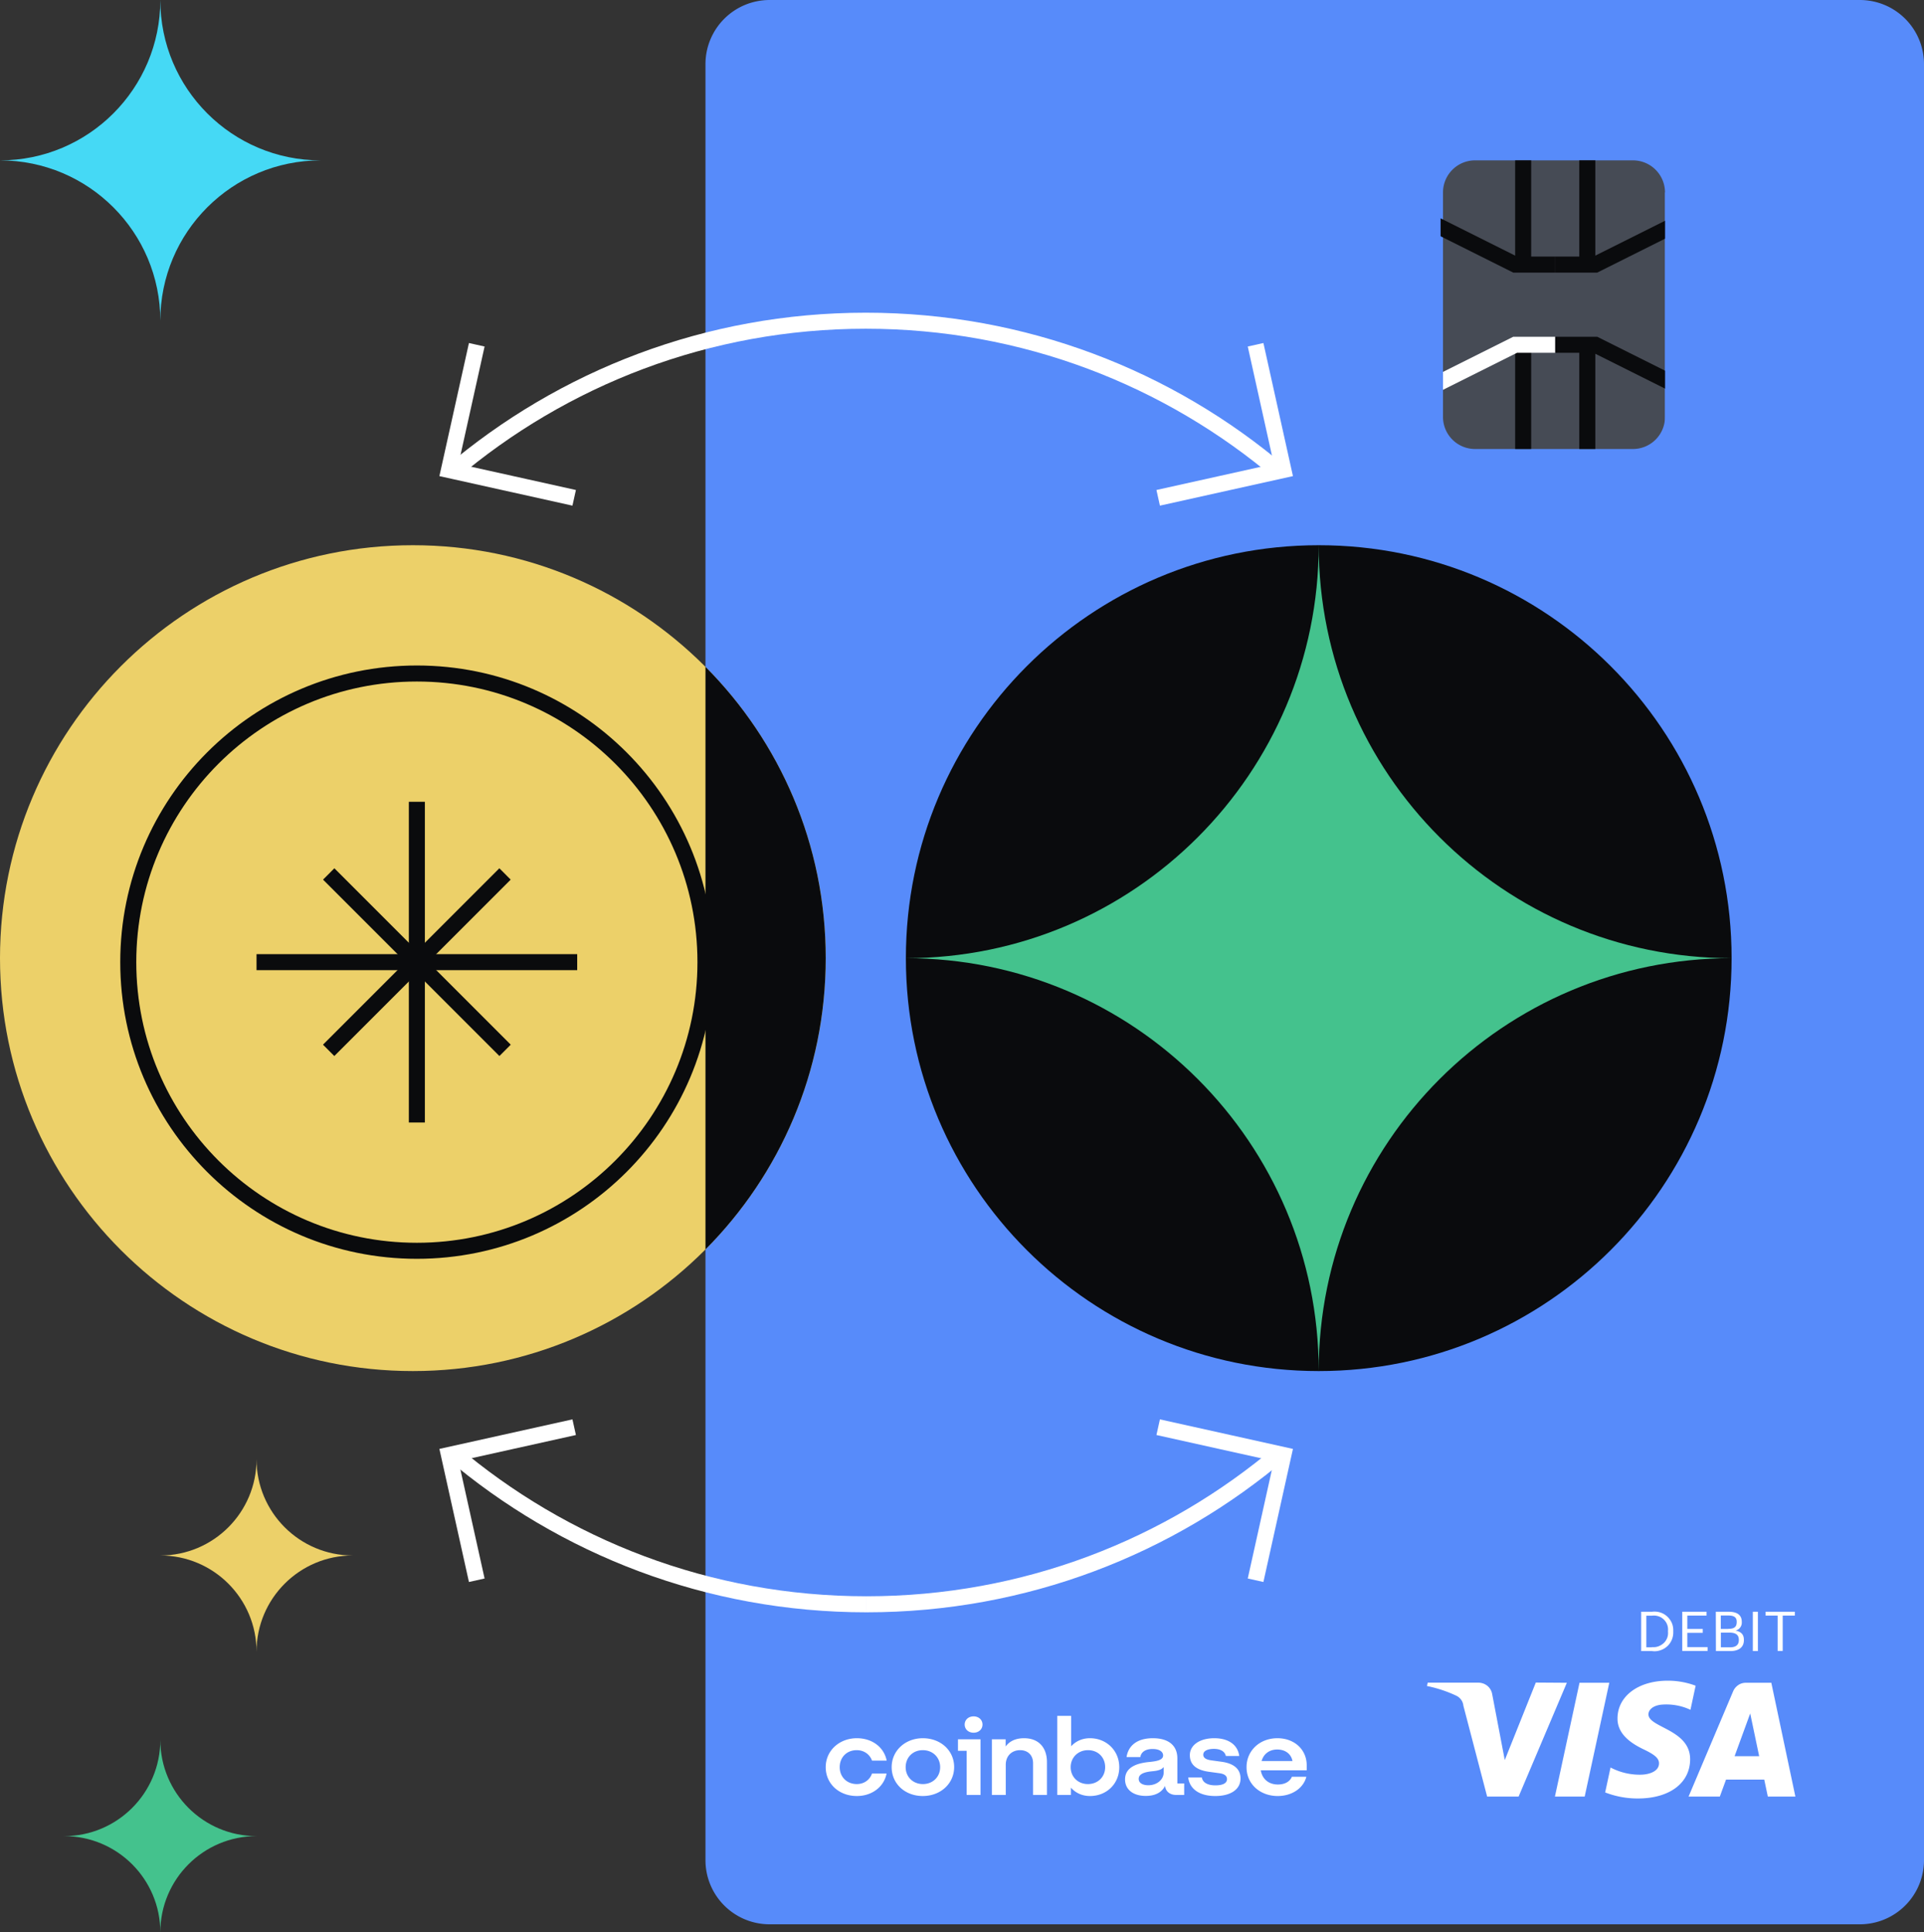
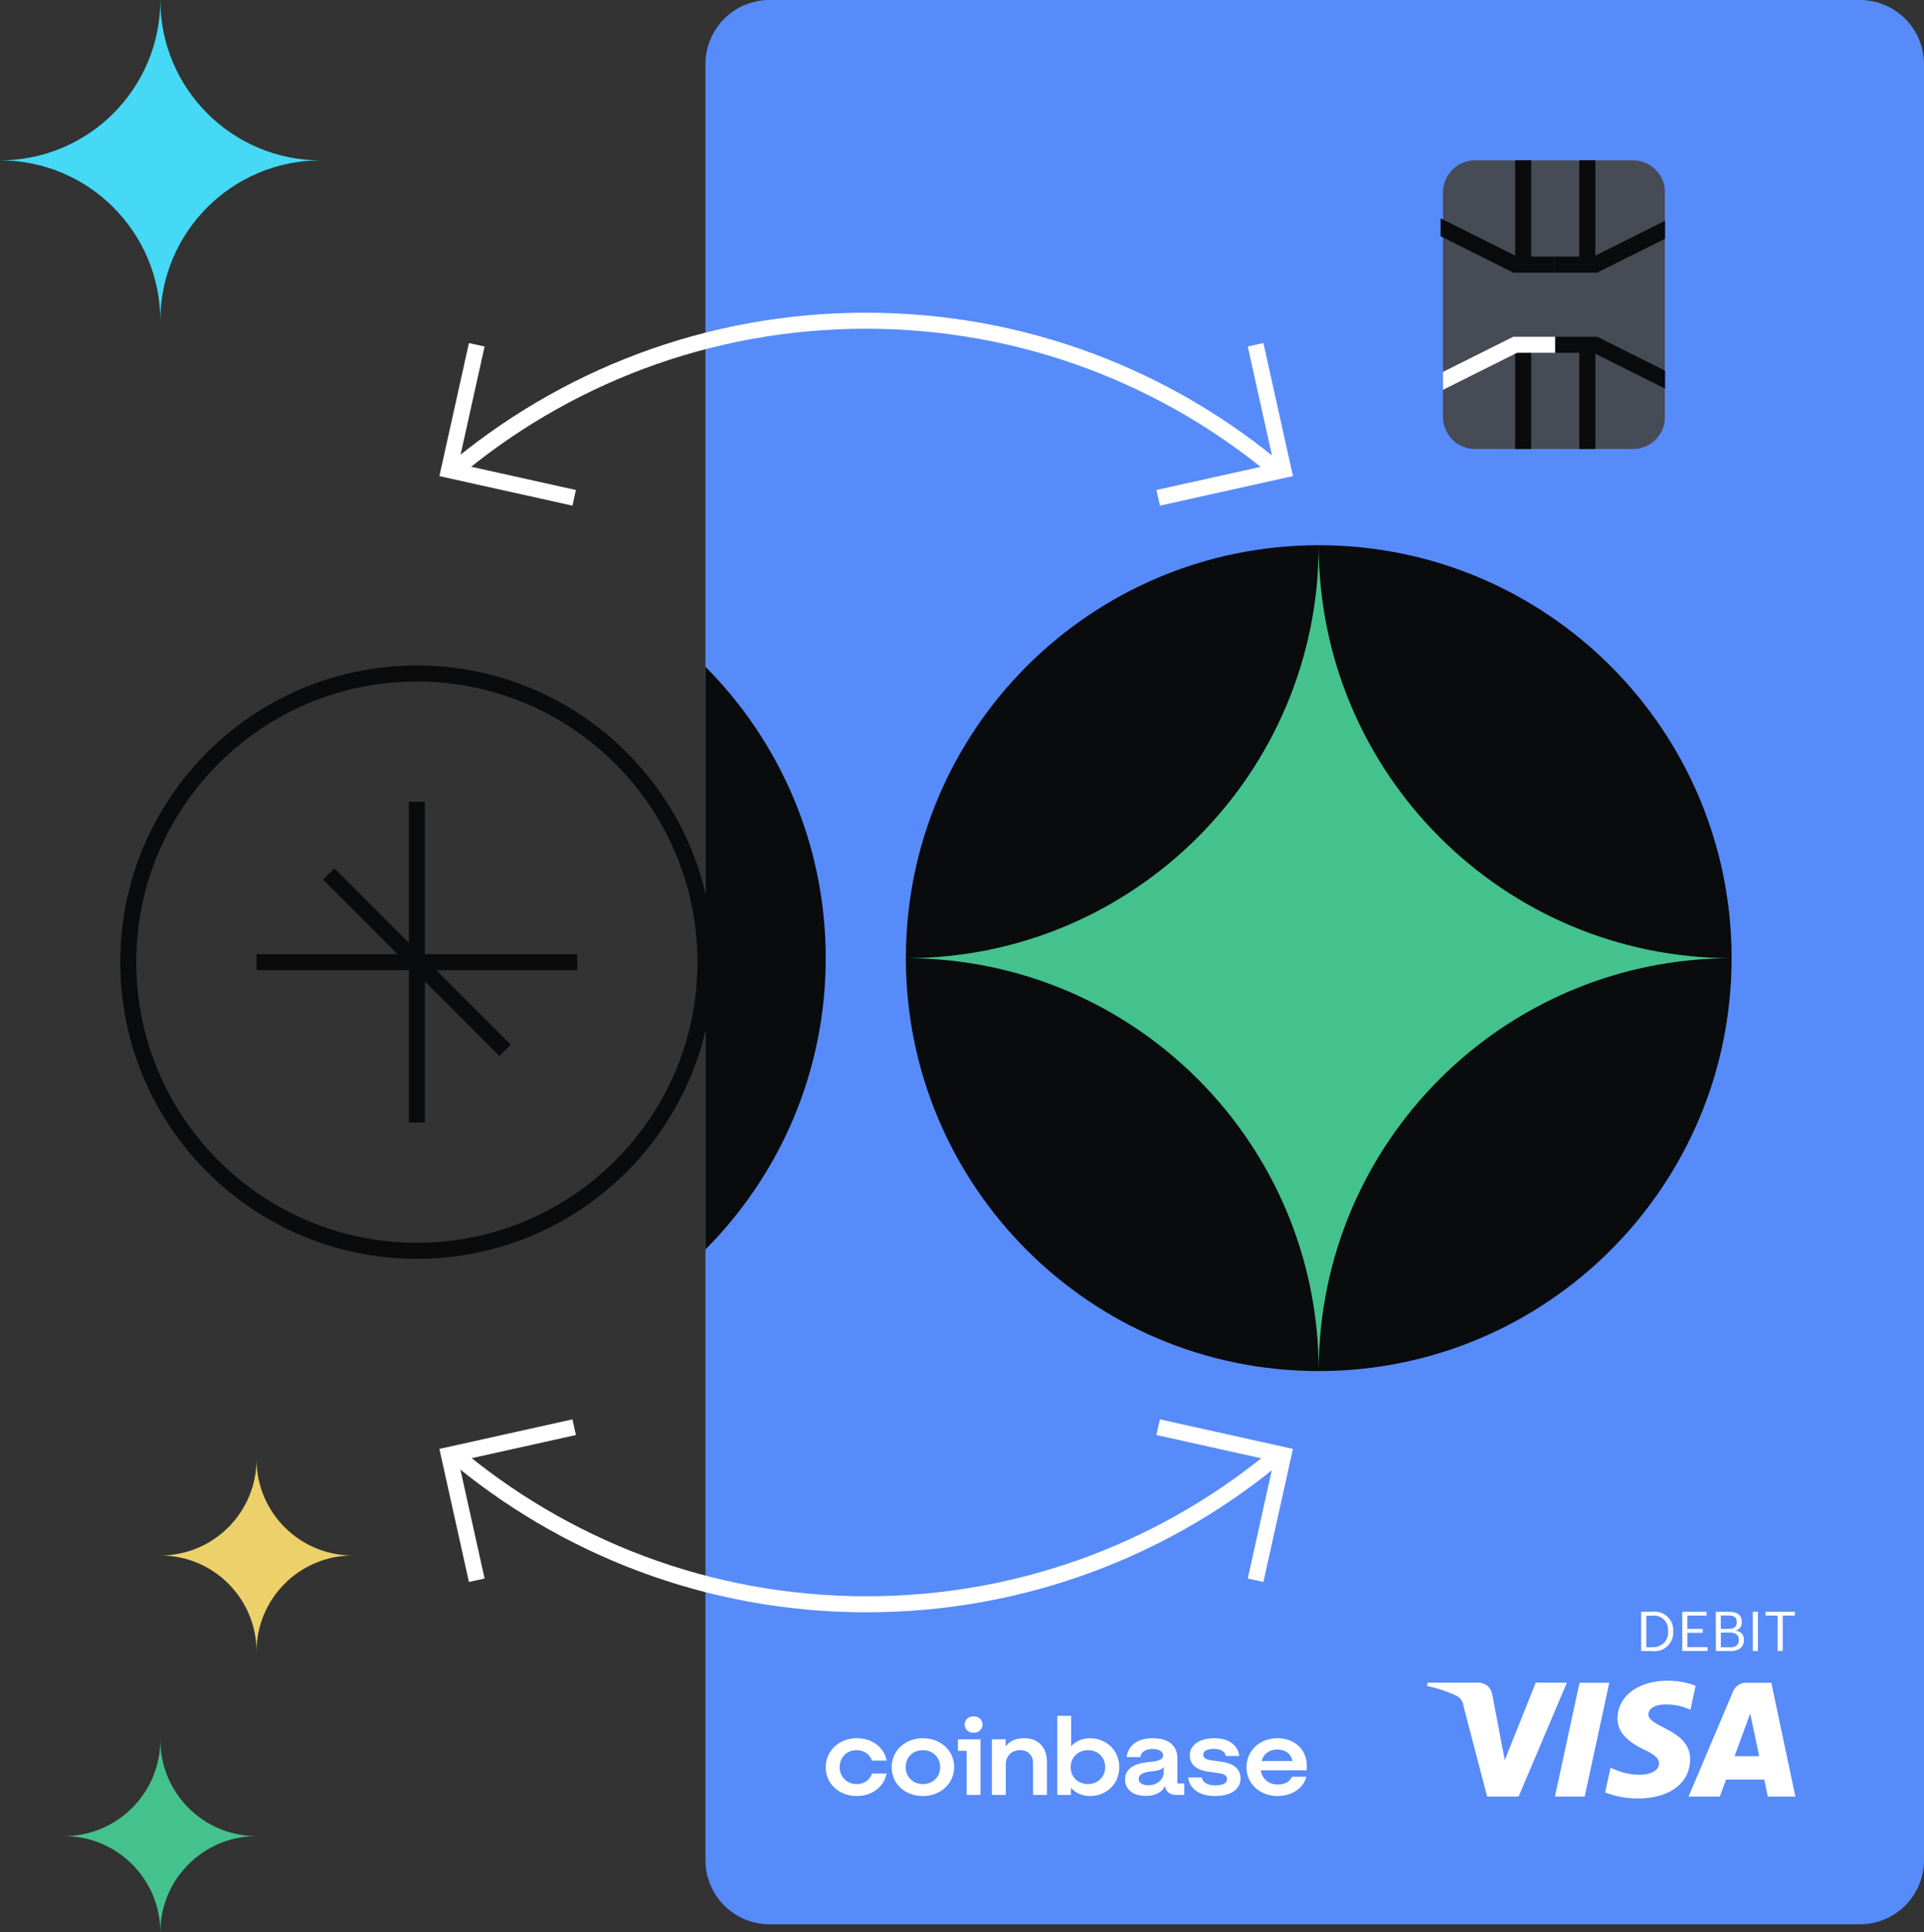
<svg xmlns="http://www.w3.org/2000/svg" fill="none" viewBox="0 0 240 241">
  <rect x="0" y="0" width="240" height="241" fill="#333333" stroke="none" />
  <path fill="#578BFA" d="M88 8a8 8 0 0 1 8-8h136a8 8 0 0 1 8 8v224a8 8 0 0 1-8 8H96a8 8 0 0 1-8-8z" />
-   <path fill="#ECD069" d="M103 119.5c0 28.443-23.057 51.5-51.5 51.5S0 147.943 0 119.5 23.057 68 51.5 68 103 91.057 103 119.5" />
  <path fill="#464B55" d="M180 24a4 4 0 0 1 4-4h19.692a4 4 0 0 1 4 4v28a4 4 0 0 1-4 4H184a4 4 0 0 1-4-4z" />
  <path fill="#FFFFFF" d="M115.11 216.792c-2.18 0-3.883 1.544-3.883 3.61 0 2.067 1.66 3.597 3.883 3.597s3.911-1.556 3.911-3.61c0-2.04-1.66-3.597-3.911-3.597m.014 5.718c-1.241 0-2.151-.899-2.151-2.107 0-1.222.895-2.121 2.137-2.121 1.256 0 2.165.913 2.165 2.121s-.909 2.107-2.151 2.107m4.373-4.147h1.083v5.503h1.732v-6.94h-2.815zm-12.629-.081c.91 0 1.631.523 1.905 1.302h1.833c-.332-1.665-1.804-2.792-3.723-2.792-2.18 0-3.883 1.544-3.883 3.611s1.66 3.597 3.883 3.597c1.876 0 3.377-1.128 3.709-2.806h-1.819c-.26.779-.981 1.316-1.891 1.316-1.256 0-2.136-.899-2.136-2.107.001-1.222.867-2.121 2.122-2.121m45.538 1.449-1.27-.174c-.607-.08-1.04-.268-1.04-.711 0-.483.563-.725 1.328-.725.837 0 1.372.336 1.487.886h1.674c-.188-1.396-1.342-2.215-3.117-2.215-1.834 0-3.046.873-3.046 2.108 0 1.181.794 1.866 2.396 2.08l1.27.174c.621.081.967.309.967.739 0 .55-.606.778-1.443.778-1.025 0-1.602-.389-1.689-.98h-1.703c.159 1.356 1.299 2.309 3.377 2.309 1.891 0 3.147-.805 3.147-2.188 0-1.235-.909-1.879-2.338-2.081m-30.96-5.664c-.635 0-1.112.429-1.112 1.02 0 .59.476 1.02 1.112 1.02.635 0 1.112-.43 1.112-1.02s-.477-1.02-1.112-1.02m25.417 5.235c0-1.503-.981-2.51-3.059-2.51-1.963 0-3.06.927-3.277 2.35h1.718c.086-.551.548-1.007 1.53-1.007.88 0 1.313.362 1.313.805 0 .578-.794.725-1.775.819-1.328.134-2.973.563-2.973 2.174 0 1.249.996 2.054 2.583 2.054 1.242 0 2.021-.483 2.411-1.249.058.685.606 1.128 1.371 1.128h1.011v-1.436h-.852v-3.128zm-1.703 1.745c0 .926-.866 1.611-1.92 1.611-.649 0-1.198-.255-1.198-.792 0-.684.881-.872 1.689-.953.779-.067 1.212-.228 1.429-.537zm-9.194-4.255c-.967 0-1.775.376-2.353 1.006V214h-1.732v9.866h1.703v-.913c.578.658 1.401 1.047 2.382 1.047 2.078 0 3.652-1.53 3.652-3.597s-1.602-3.611-3.652-3.611m-.26 5.718c-1.241 0-2.15-.899-2.15-2.107s.923-2.121 2.164-2.121c1.256 0 2.137.9 2.137 2.121 0 1.208-.909 2.107-2.151 2.107m-7.967-5.718c-1.126 0-1.862.429-2.295 1.033v-.899h-1.718v6.939h1.732v-3.771c0-1.061.721-1.812 1.789-1.812.997 0 1.617.657 1.617 1.611v3.973h1.732v-4.094c0-1.745-.966-2.98-2.857-2.98M163 220.175c0-1.987-1.559-3.383-3.652-3.383-2.223 0-3.854 1.557-3.854 3.611 0 2.161 1.747 3.597 3.883 3.597 1.804 0 3.219-.993 3.579-2.403h-1.804c-.26.618-.895.967-1.747.967-1.111 0-1.948-.644-2.136-1.772h5.73v-.617zm-5.629-.538c.274-.966 1.053-1.436 1.948-1.436.982 0 1.732.524 1.905 1.436zm43.371-9.76-3.069 14.196h-3.713l3.068-14.196zm15.63 9.16 1.949-5.334 1.119 5.334zm4.148 5.036h3.437l-3.002-14.196h-3.174c-.342 0-.671.091-.948.287-.276.182-.5.455-.632.754l-5.57 13.155h3.898l.777-2.121h4.767zm-9.692-4.645c.014-3.748-5.241-3.956-5.201-5.634.013-.508.5-1.054 1.58-1.184a7.1 7.1 0 0 1 3.661.637l.645-3.005a9.9 9.9 0 0 0-3.476-.625c-3.674 0-6.255 1.926-6.268 4.697-.027 2.043 1.843 3.188 3.252 3.865 1.449.689 1.936 1.145 1.923 1.769-.013.95-1.159 1.366-2.226 1.392a7.8 7.8 0 0 1-3.818-.897l-.672 3.109c1.317.508 2.713.768 4.135.755 3.898-.013 6.452-1.926 6.465-4.879m-15.38-9.551-6.018 14.196h-3.924l-2.963-11.333a1.55 1.55 0 0 0-.276-.742 1.6 1.6 0 0 0-.606-.507 16 16 0 0 0-3.661-1.21l.092-.417h6.321c.408 0 .816.144 1.132.404s.527.637.593 1.041l1.567 8.21 3.871-9.668zm9.271-8.86h1.369a2.4 2.4 0 0 1 1.014.091q.494.156.87.508c.25.234.447.507.579.819.132.313.184.651.171.989v.065c.013.339-.039.677-.171 1.002a2.3 2.3 0 0 1-1.462 1.34 2.2 2.2 0 0 1-1.014.092h-1.356zm1.343 4.411c.263.026.54 0 .79-.091s.487-.234.685-.416c.197-.183.342-.417.435-.664s.118-.52.092-.781v-.052a1.73 1.73 0 0 0-.527-1.444 1.7 1.7 0 0 0-.685-.403 1.8 1.8 0 0 0-.79-.065h-.698v3.942h.698zm3.782-4.41h3.029v.481h-2.397v1.665h1.923v.482h-1.923v1.782h2.528v.482h-3.16zm4.187 0h1.567c.962 0 1.673.299 1.673 1.275v.026c.013.234-.053.468-.198.663a.97.97 0 0 1-.579.378c.75.169 1.04.533 1.04 1.171v.026c0 .923-.671 1.366-1.712 1.366h-1.778zm1.554 2.133c.764 0 1.054-.26 1.054-.858v-.026c0-.56-.343-.781-1.067-.781h-.922v1.678h.935zm.211 2.303c.751 0 1.106-.312 1.106-.91v-.026c0-.599-.355-.898-1.185-.898h-1.054v1.834zm2.852-4.436h.633v4.905h-.633zm3.109.481h-1.515v-.481h3.648v.481h-1.514v4.411h-.633v-4.411z" />
  <path fill="#0A0B0D" fill-rule="evenodd" d="M88 155.832V83.168c9.27 9.313 15 22.153 15 36.332s-5.73 27.019-15 36.332" clip-rule="evenodd" />
  <path fill="#0A0B0D" d="M216 119.5c0 28.443-23.057 51.5-51.5 51.5S113 147.943 113 119.5 136.057 68 164.5 68 216 91.057 216 119.5" />
  <path fill="#44C28D" d="M164.495 171c0-28.448 23.057-51.495 51.505-51.495-28.448 0-51.505-23.057-51.505-51.505 0 28.448-23.058 51.505-51.495 51.505 28.437 0 51.495 23.047 51.495 51.495" />
  <path fill="#0A0B0D" fill-rule="evenodd" d="M52 85c-19.33 0-35 15.67-35 35s15.67 35 35 35 35-15.67 35-35-15.67-35-35-35m-37 35c0-20.434 16.566-37 37-37s37 16.566 37 37-16.565 37-37 37-37-16.565-37-37" clip-rule="evenodd" />
  <path fill="#FFFFFF" fill-rule="evenodd" d="M108.003 41c-19.494 0-37.336 7.06-51.114 18.762l-1.295-1.524C69.72 46.239 88.017 39 108.003 39z" clip-rule="evenodd" />
  <path fill="#FFFFFF" fill-rule="evenodd" d="M107.997 41c19.494 0 37.336 7.06 51.114 18.762l1.295-1.524C146.28 46.239 127.983 39 107.997 39zM71.406 63.064 54.81 59.38l3.686-16.596 1.952.434-3.251 14.643 14.643 3.252z" clip-rule="evenodd" />
  <path fill="#FFFFFF" fill-rule="evenodd" d="m144.688 63.064 16.595-3.685-3.685-16.596-1.952.434 3.251 14.643-14.643 3.252zm-36.597 136.024c19.494 0 37.336-7.059 51.114-18.762l1.295 1.524c-14.126 11.998-32.423 19.238-52.409 19.238zm-.002 0c-19.494 0-37.337-7.059-51.115-18.762l-1.294 1.524c14.126 11.998 32.423 19.238 52.409 19.238z" clip-rule="evenodd" />
  <path fill="#FFFFFF" fill-rule="evenodd" d="m144.688 177.024 16.595 3.685-3.685 16.596-1.952-.434 3.251-14.643-14.643-3.252zm-73.282 0-16.596 3.685 3.686 16.596 1.952-.434-3.251-14.643 14.643-3.252z" clip-rule="evenodd" />
  <path fill="#0A0B0D" fill-rule="evenodd" d="M191 43v13h-2V43zm6-10V20h2v13zm2 10v13h-2V43zm-10-10V20h2v13z" clip-rule="evenodd" />
  <path fill="#FFFFFF" fill-rule="evenodd" d="M180 48.619v-2.236L188.766 42h5.236v2h-4.764z" clip-rule="evenodd" />
  <path fill="#0A0B0D" fill-rule="evenodd" d="M199.234 42h-5.236v2h4.764l9.789 4.894.894-1.788zm0-8h-5.236v-2h4.764l9.789-4.894.894 1.788z" clip-rule="evenodd" />
  <path fill="#0A0B0D" fill-rule="evenodd" d="M188.766 34h5.236v-2h-4.764l-9.789-4.894-.894 1.788z" clip-rule="evenodd" />
  <path fill="#45D9F5" d="M19.998 40c0-11.048 8.954-19.998 20.002-19.998-11.048 0-20.002-8.954-20.002-20.002 0 11.048-8.955 20.002-19.998 20.002 11.044 0 19.998 8.95 19.998 19.998" />
  <path fill="#44C28D" d="M19.999 241c0-6.629 5.373-11.999 12.001-11.999-6.628 0-12.001-5.372-12.001-12.001 0 6.629-5.373 12.001-11.999 12.001 6.626 0 11.999 5.37 11.999 11.999" />
  <path fill="#ECD069" d="M31.999 206c0-6.629 5.372-11.999 12.001-11.999-6.629 0-12.001-5.372-12.001-12.001 0 6.629-5.373 12.001-11.999 12.001 6.626 0 11.999 5.37 11.999 11.999" />
  <path fill="#0A0B0D" fill-rule="evenodd" d="M51 140v-40h2v40z" clip-rule="evenodd" />
  <path fill="#0A0B0D" fill-rule="evenodd" d="M32 119h40v2H32z" clip-rule="evenodd" />
-   <path fill="#0A0B0D" fill-rule="evenodd" d="m40.29 130.293 22-22 1.413 1.414-22 22z" clip-rule="evenodd" />
  <path fill="#0A0B0D" fill-rule="evenodd" d="m41.71 108.293 22 22-1.413 1.414-22-22z" clip-rule="evenodd" />
  <path fill="#578BFA" d="M207.7 24h8v29h-8zm-36 0h8v29h-8z" />
</svg>